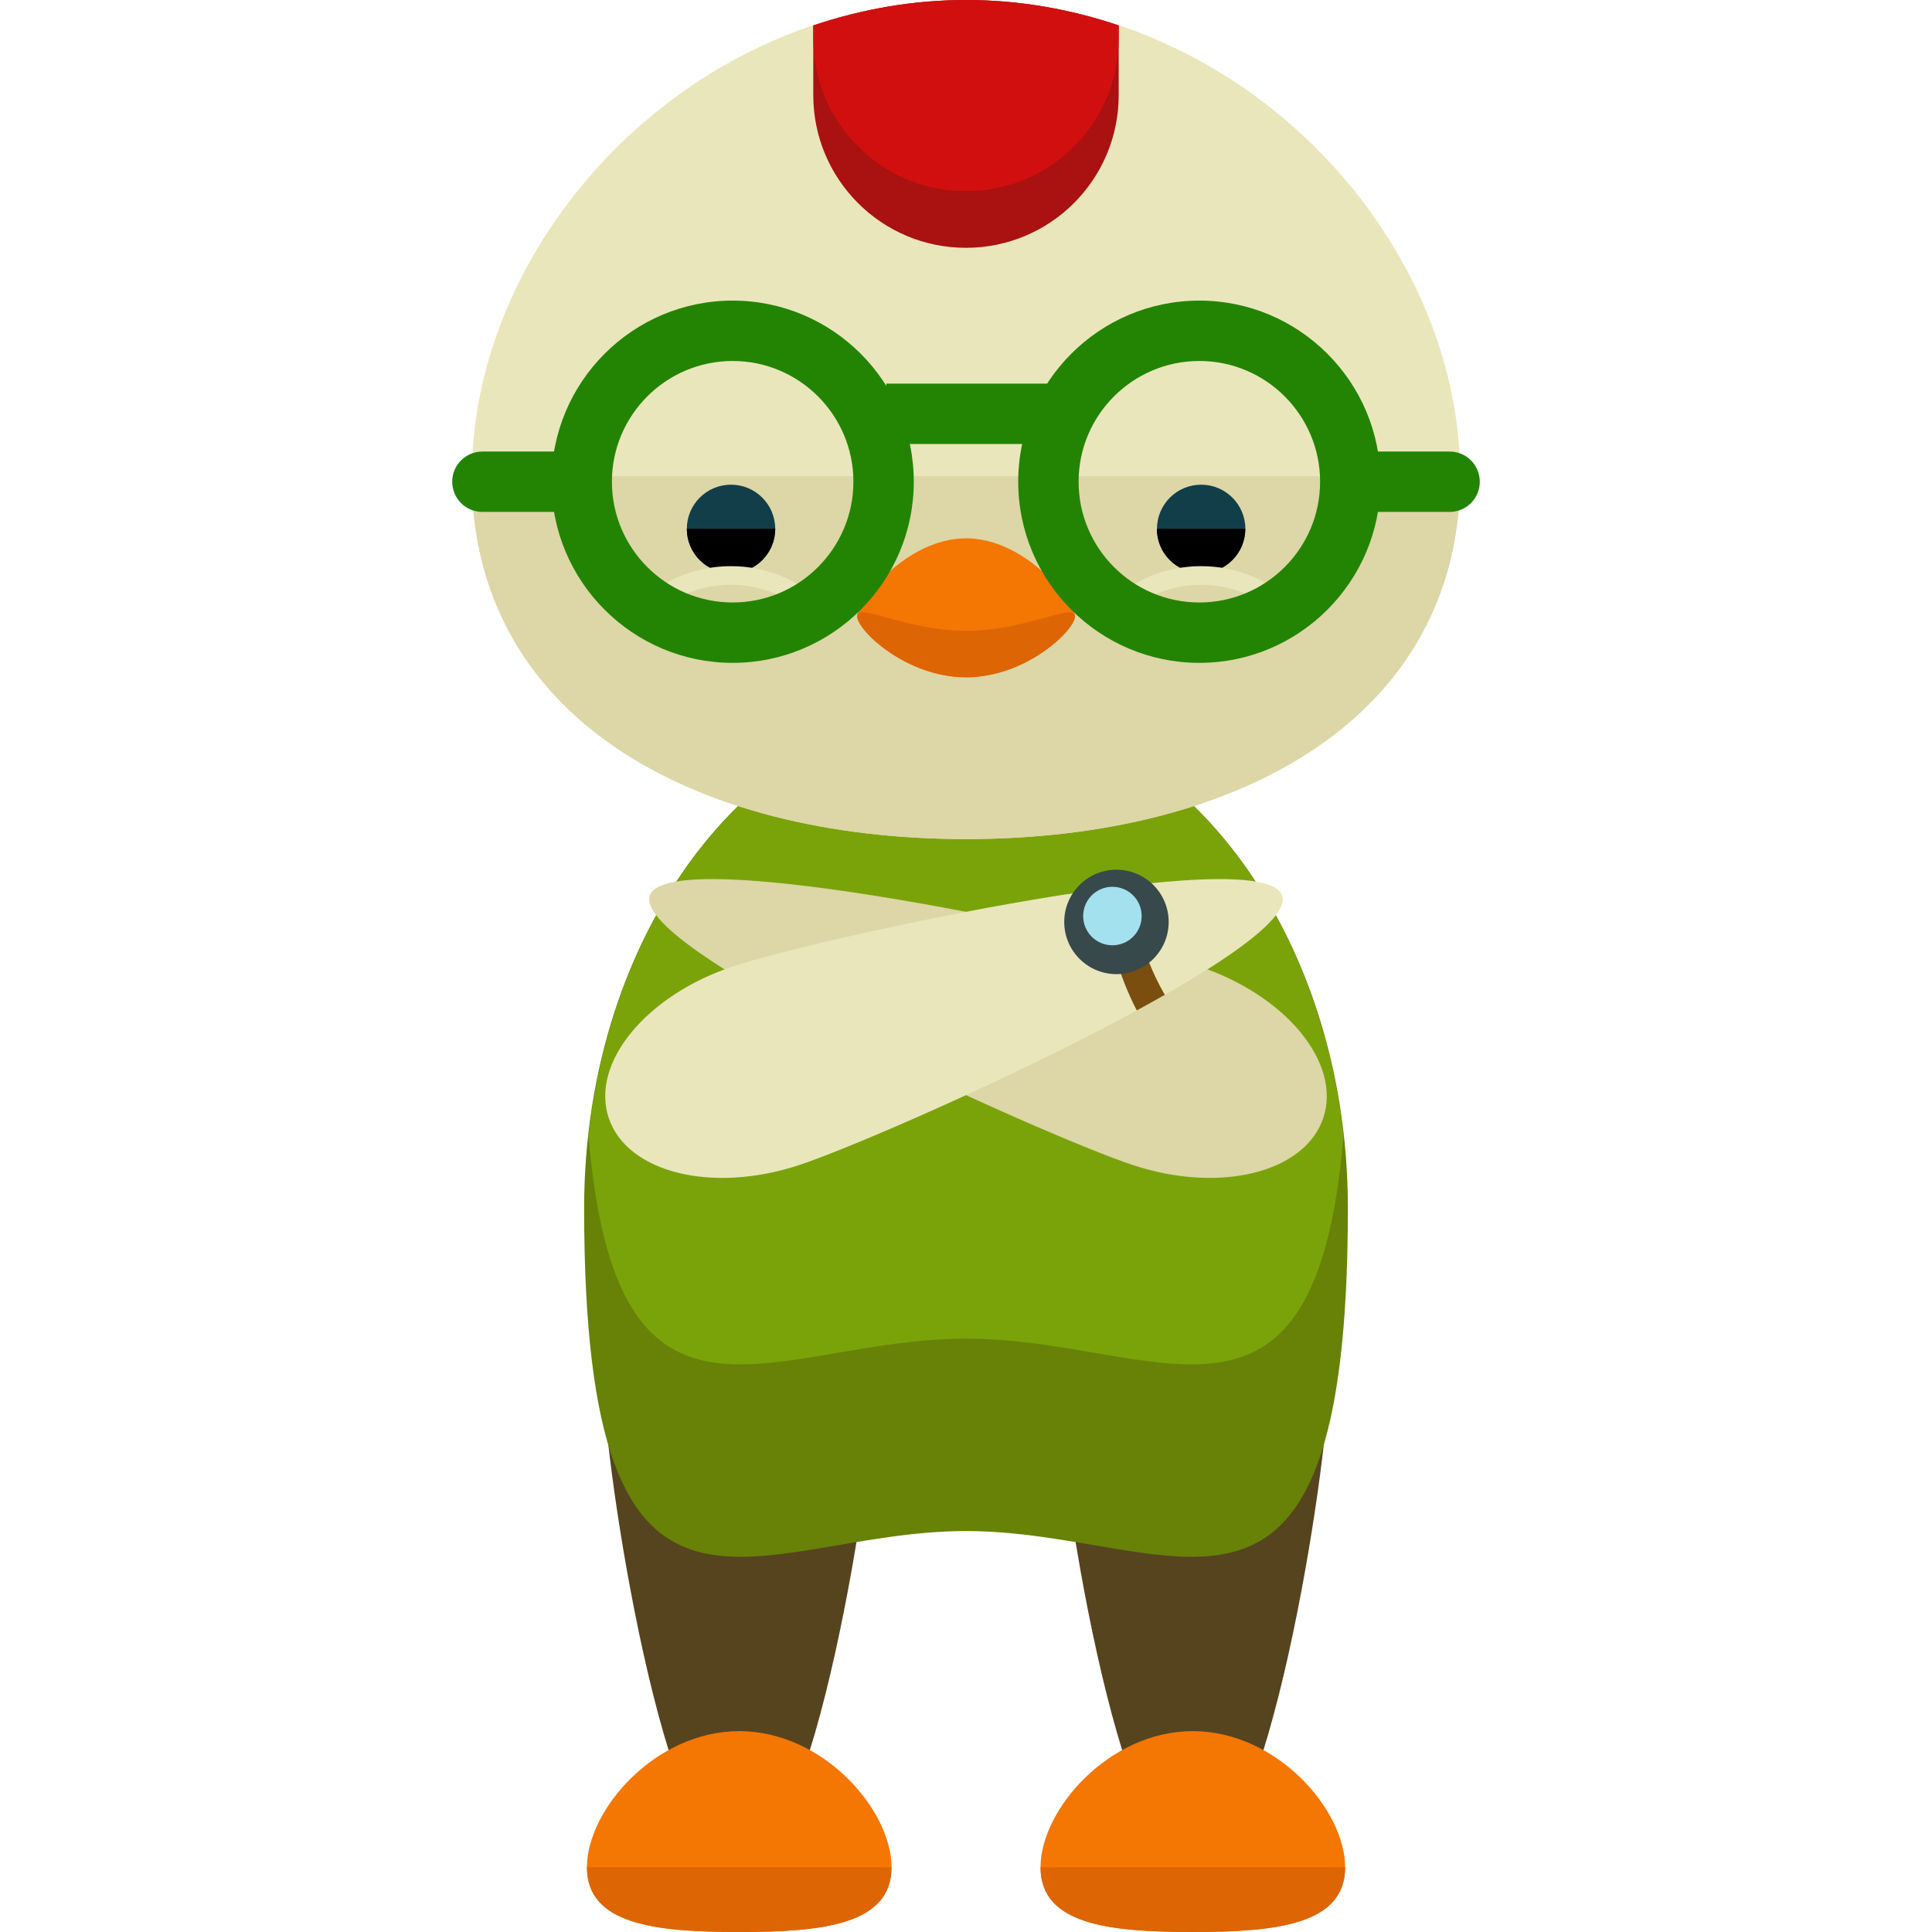
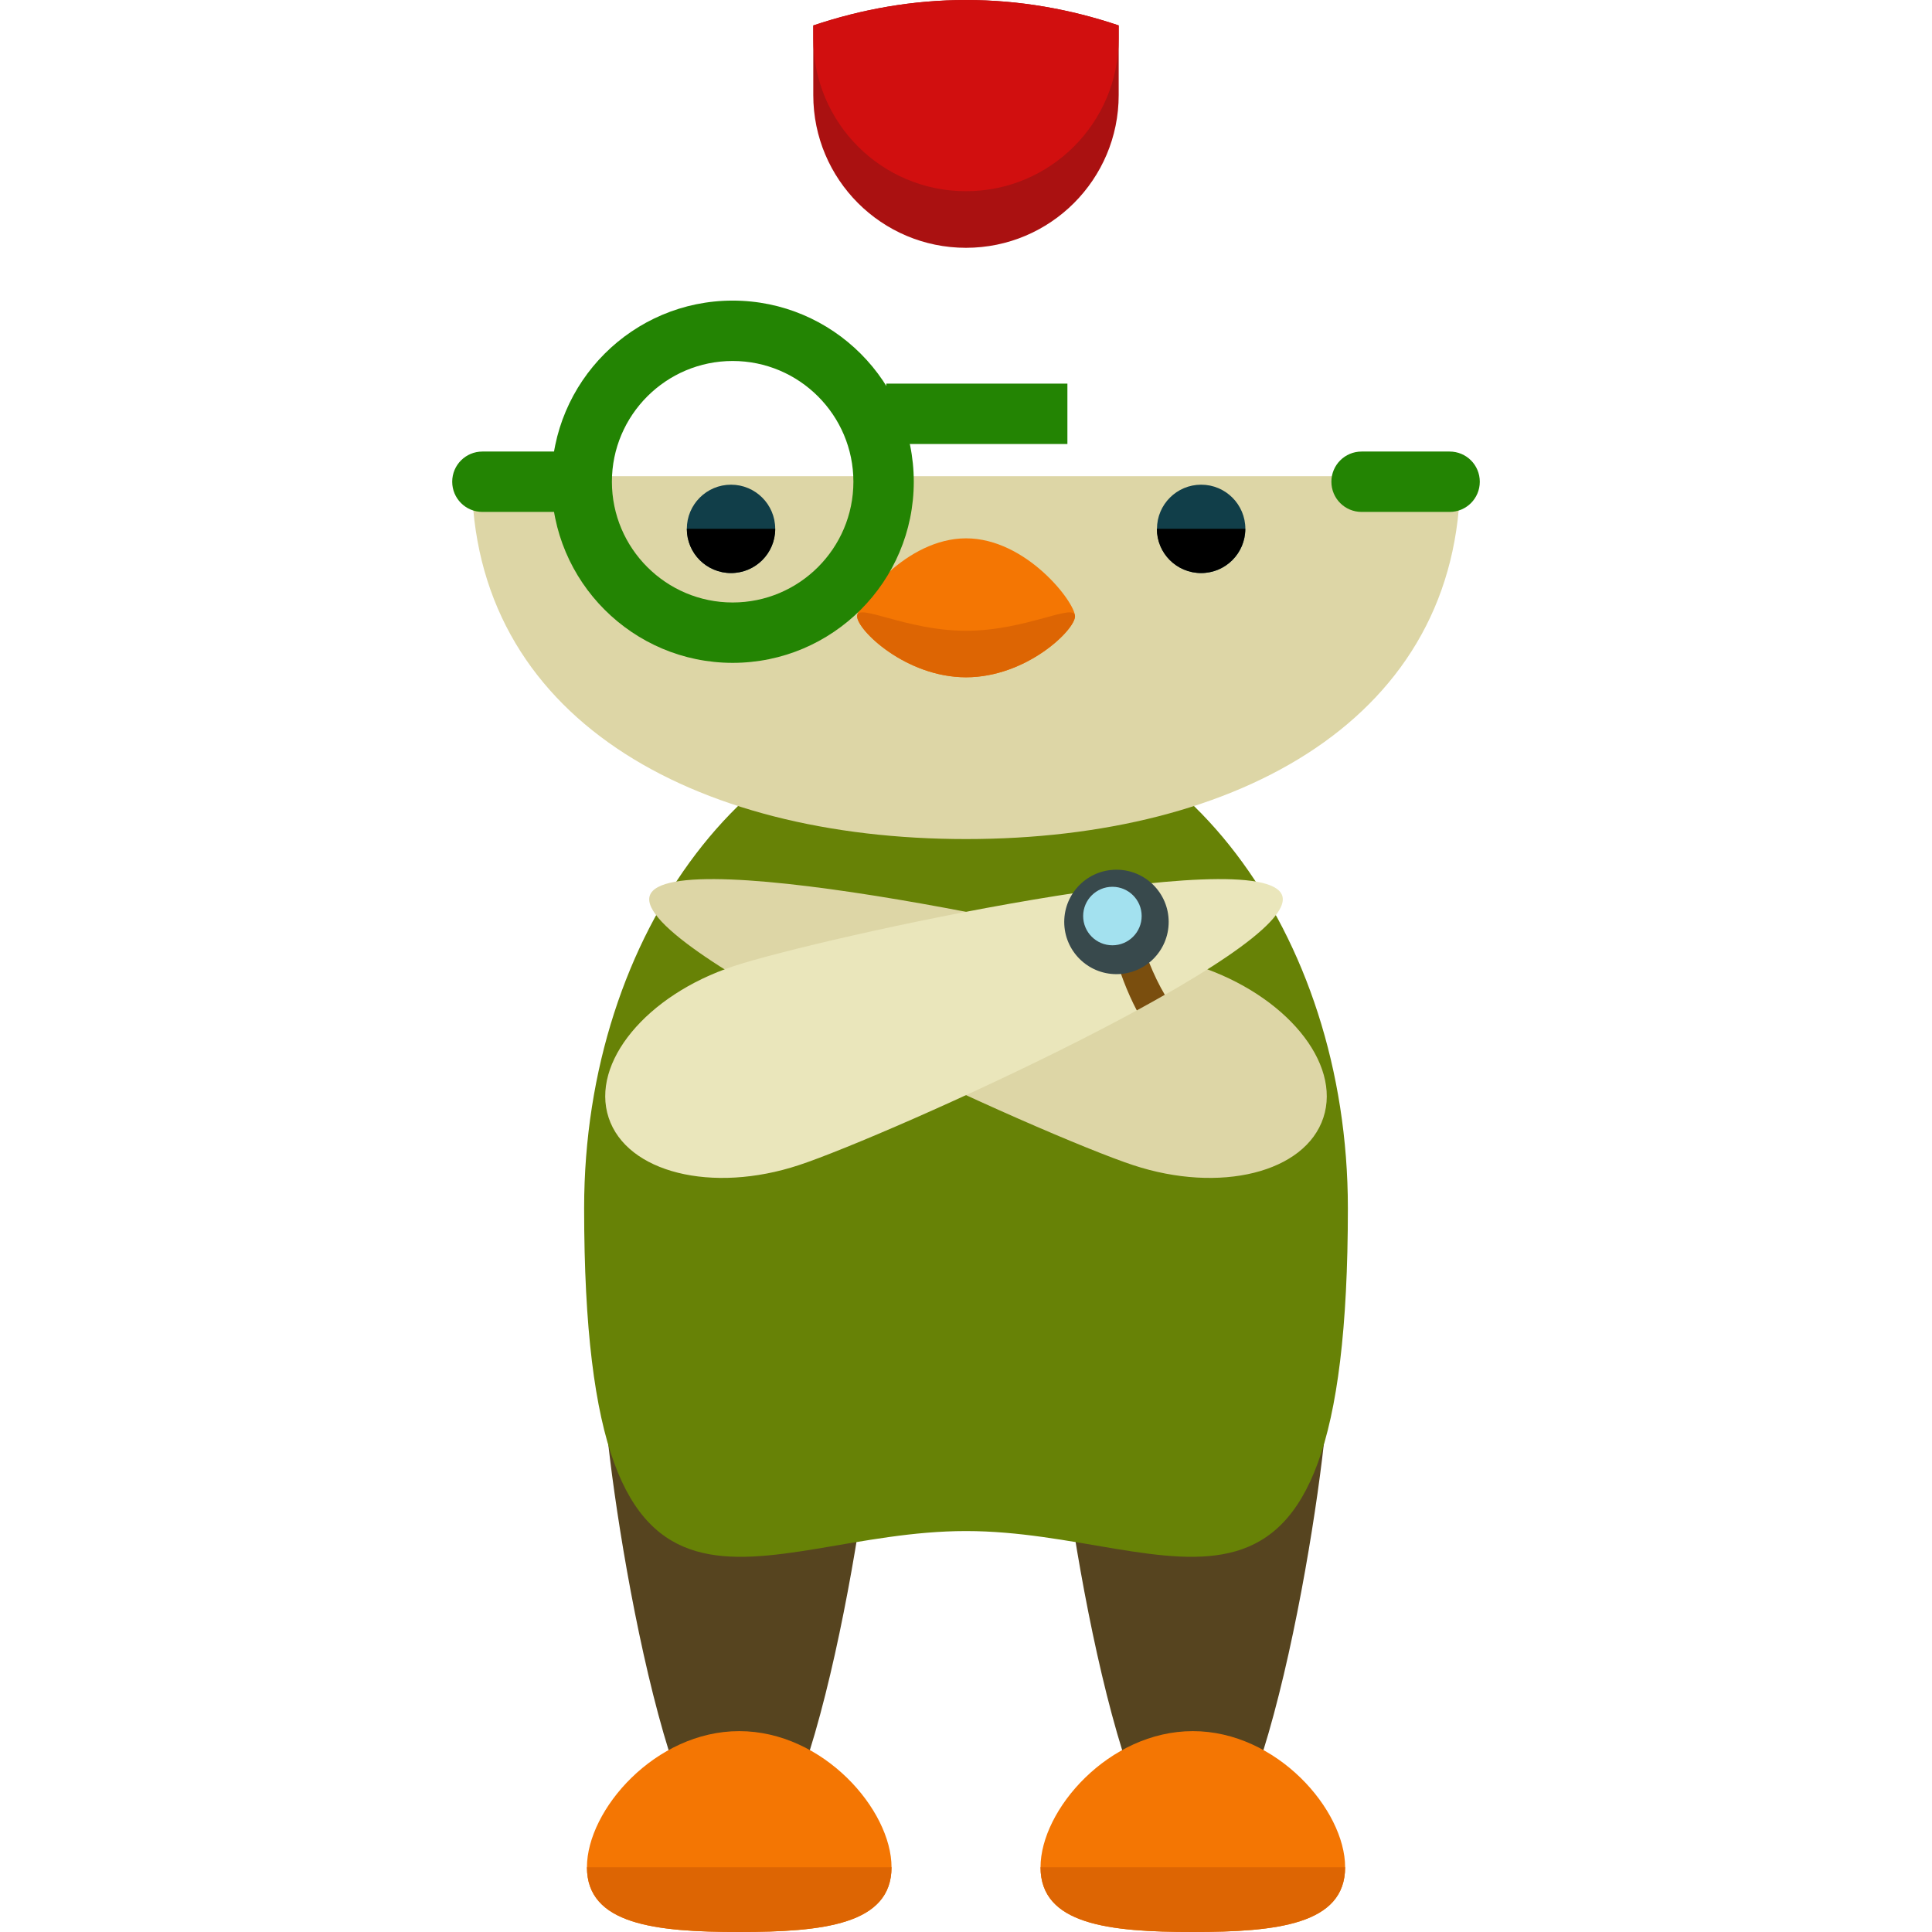
<svg xmlns="http://www.w3.org/2000/svg" version="1.1" id="Layer_1" viewBox="0 0 504.123 504.123" xml:space="preserve">
  <g>
    <path style="fill:#56441F;" d="M228.218,361.913c0,19.503-15.817,124.668-35.336,124.668c-19.495,0-35.304-105.173-35.304-124.668   c0-19.495,15.817-35.32,35.304-35.32C212.401,326.593,228.218,342.418,228.218,361.913z" />
    <path style="fill:#56441F;" d="M346.569,361.913c0,19.503-15.817,124.668-35.336,124.668c-19.495,0-35.304-105.173-35.304-124.668   c0-19.495,15.817-35.32,35.304-35.32C330.752,326.593,346.569,342.418,346.569,361.913z" />
  </g>
  <path style="fill:#678206;" d="M351.705,315.242c0,126.33-44.599,84.259-99.643,84.259c-55.028,0-99.643,42.071-99.643-84.259  c0-72.231,44.631-130.781,99.643-130.781C307.09,184.47,351.705,243.019,351.705,315.242z" />
-   <path style="fill:#7AA30A;" d="M252.062,184.47c-50.121,0-91.506,48.64-98.493,111.892c7.326,87.465,48.632,52.933,98.493,52.933  c49.869,0,91.168,34.532,98.493-52.933C343.568,233.11,302.19,184.47,252.062,184.47z" />
  <path style="fill:#F47603;" d="M232.629,487.219c0,14.935-17.802,16.904-39.739,16.904s-39.739-1.961-39.739-16.904  c0-14.943,17.802-35.509,39.739-35.509S232.629,472.277,232.629,487.219z" />
  <path style="fill:#DD6503;" d="M232.629,487.219c0,14.935-17.802,16.904-39.739,16.904s-39.739-1.961-39.739-16.904" />
  <path style="fill:#F47603;" d="M350.988,487.219c0,14.935-17.802,16.904-39.739,16.904s-39.739-1.961-39.739-16.904  c0-14.943,17.802-35.509,39.739-35.509S350.988,472.277,350.988,487.219z" />
  <path style="fill:#DD6503;" d="M350.988,487.219c0,14.935-17.802,16.904-39.739,16.904s-39.739-1.961-39.739-16.904" />
-   <path style="fill:#EAE6BB;" d="M381.015,124.258c0,63.008-57.738,94.681-128.937,94.681c-71.215,0-128.969-31.673-128.969-94.681  C123.108,61.235,180.862,0,252.077,0C323.277,0,381.015,61.235,381.015,124.258z" />
  <path style="fill:#DDD6A6;" d="M381.015,124.258c0,63.008-57.738,94.681-128.937,94.681c-71.215,0-128.969-31.673-128.969-94.681" />
  <circle style="fill:#113E49;" cx="190.748" cy="138.004" r="11.532" />
  <path d="M202.279,137.98c0,6.388-5.167,11.54-11.54,11.54c-6.372,0-11.524-5.152-11.524-11.54" />
-   <path style="fill:#EAE6BB;" d="M213.496,162.028c-0.614,0-1.245-0.221-1.725-0.717c-5.632-5.624-13.107-8.72-21.047-8.72h-0.016  c-7.94,0-15.399,3.104-21,8.712c-0.953,0.953-2.489,0.977-3.434,0.008c-0.953-0.922-0.985-2.458-0.031-3.419  c6.538-6.546,15.218-10.161,24.458-10.161h0.016c9.263,0,17.951,3.592,24.505,10.145c0.937,0.937,0.937,2.505,0,3.434  C214.756,161.808,214.142,162.028,213.496,162.028z" />
  <circle style="fill:#113E49;" cx="313.423" cy="138.004" r="11.532" />
  <path d="M301.859,137.98c0,6.388,5.151,11.54,11.54,11.54c6.372,0,11.524-5.152,11.524-11.54" />
-   <path style="fill:#EAE6BB;" d="M290.643,162.028c0.599,0,1.229-0.221,1.709-0.717c5.632-5.624,13.107-8.72,21.047-8.72h0.016  c7.94,0,15.415,3.104,21.016,8.712c0.937,0.953,2.473,0.977,3.434,0.008c0.953-0.922,0.969-2.458,0.016-3.419  c-6.506-6.546-15.218-10.161-24.458-10.161h-0.016c-9.248,0-17.936,3.592-24.505,10.145c-0.922,0.937-0.922,2.505,0,3.434  C289.382,161.808,289.997,162.028,290.643,162.028z" />
  <path style="fill:#F47603;" d="M280.505,160.792c0,3.631-12.737,15.935-28.428,15.935s-28.428-12.304-28.428-15.935  c0-3.647,12.737-20.322,28.428-20.322S280.505,157.145,280.505,160.792z" />
  <path style="fill:#DD6503;" d="M280.505,160.792c0,3.631-12.737,15.935-28.428,15.935s-28.428-12.304-28.428-15.935  c0-3.647,12.737,3.797,28.428,3.797S280.505,157.145,280.505,160.792z" />
  <path style="fill:#DDD6A6;" d="M345.309,291.643c4.742-14.344-9.862-32.02-32.603-39.534  c-22.709-7.491-138.398-32.713-143.155-18.408c-4.71,14.336,103.353,62.818,126.078,70.309  C318.338,311.517,340.582,305.971,345.309,291.643z" />
  <path style="fill:#EAE6BB;" d="M158.815,291.643c-4.742-14.344,9.862-32.02,32.603-39.534  c22.709-7.491,138.398-32.713,143.155-18.408c4.71,14.336-103.353,62.818-126.078,70.309  C185.785,311.517,163.541,305.971,158.815,291.643z" />
  <path style="fill:#7A4E0E;" d="M296.369,240.569c-0.859-3.285-1.449-6.412-1.906-9.452c-2.213,0.268-4.466,0.551-6.774,0.859  c0.362,4.506,1.15,9.492,2.529,14.746c1.709,6.498,3.97,12.304,6.412,16.927c2.513-1.371,4.955-2.725,7.31-4.072  C301.048,254.7,298.338,248.084,296.369,240.569z" />
  <circle style="fill:#38494C;" cx="291.32" cy="240.561" r="13.627" />
  <circle style="fill:#A3E1EF;" cx="290.265" cy="239.025" r="7.633" />
  <path style="fill:#AA1111;" d="M291.903,24.804V6.632C279.355,2.402,265.988,0,252.077,0c-13.926,0-27.301,2.41-39.865,6.64v18.172  c0,22.016,17.833,39.849,39.849,39.849C274.07,64.654,291.903,46.82,291.903,24.804z" />
  <path style="fill:#D10F0F;" d="M212.212,6.64v3.403c0,22.016,17.833,39.849,39.849,39.849c22.008,0,39.841-17.833,39.841-39.849  V6.632C279.355,2.402,265.988,0,252.077,0C238.151,0,224.776,2.41,212.212,6.64z" />
  <g>
    <path style="fill:#238403;" d="M191.173,172.961c-26.049,0-47.262-21.197-47.262-47.262s21.213-47.262,47.262-47.262   c26.081,0,47.262,21.197,47.262,47.262S217.246,172.961,191.173,172.961z M191.173,94.192c-17.369,0-31.508,14.131-31.508,31.508   s14.139,31.508,31.508,31.508c17.384,0,31.508-14.131,31.508-31.508S208.557,94.192,191.173,94.192z" />
    <path style="fill:#238403;" d="M148.842,133.577h-22.969c-4.356,0-7.877-3.521-7.877-7.877c0-4.356,3.521-7.877,7.877-7.877h22.969   c4.356,0,7.877,3.521,7.877,7.877C156.719,130.056,153.198,133.577,148.842,133.577z" />
-     <path style="fill:#238403;" d="M312.95,172.961c-26.081,0-47.262-21.197-47.262-47.262s21.181-47.262,47.262-47.262   c26.049,0,47.262,21.197,47.262,47.262S338.999,172.961,312.95,172.961z M312.95,94.192c-17.384,0-31.508,14.131-31.508,31.508   s14.123,31.508,31.508,31.508c17.369,0,31.508-14.131,31.508-31.508S330.327,94.192,312.95,94.192z" />
    <path style="fill:#238403;" d="M378.25,133.577h-22.969c-4.356,0-7.877-3.521-7.877-7.877c0-4.356,3.521-7.877,7.877-7.877h22.969   c4.372,0,7.877,3.521,7.877,7.877C386.127,130.056,382.614,133.577,378.25,133.577z" />
    <rect x="231.259" y="100.1" style="fill:#238403;" width="47.262" height="15.754" />
  </g>
</svg>